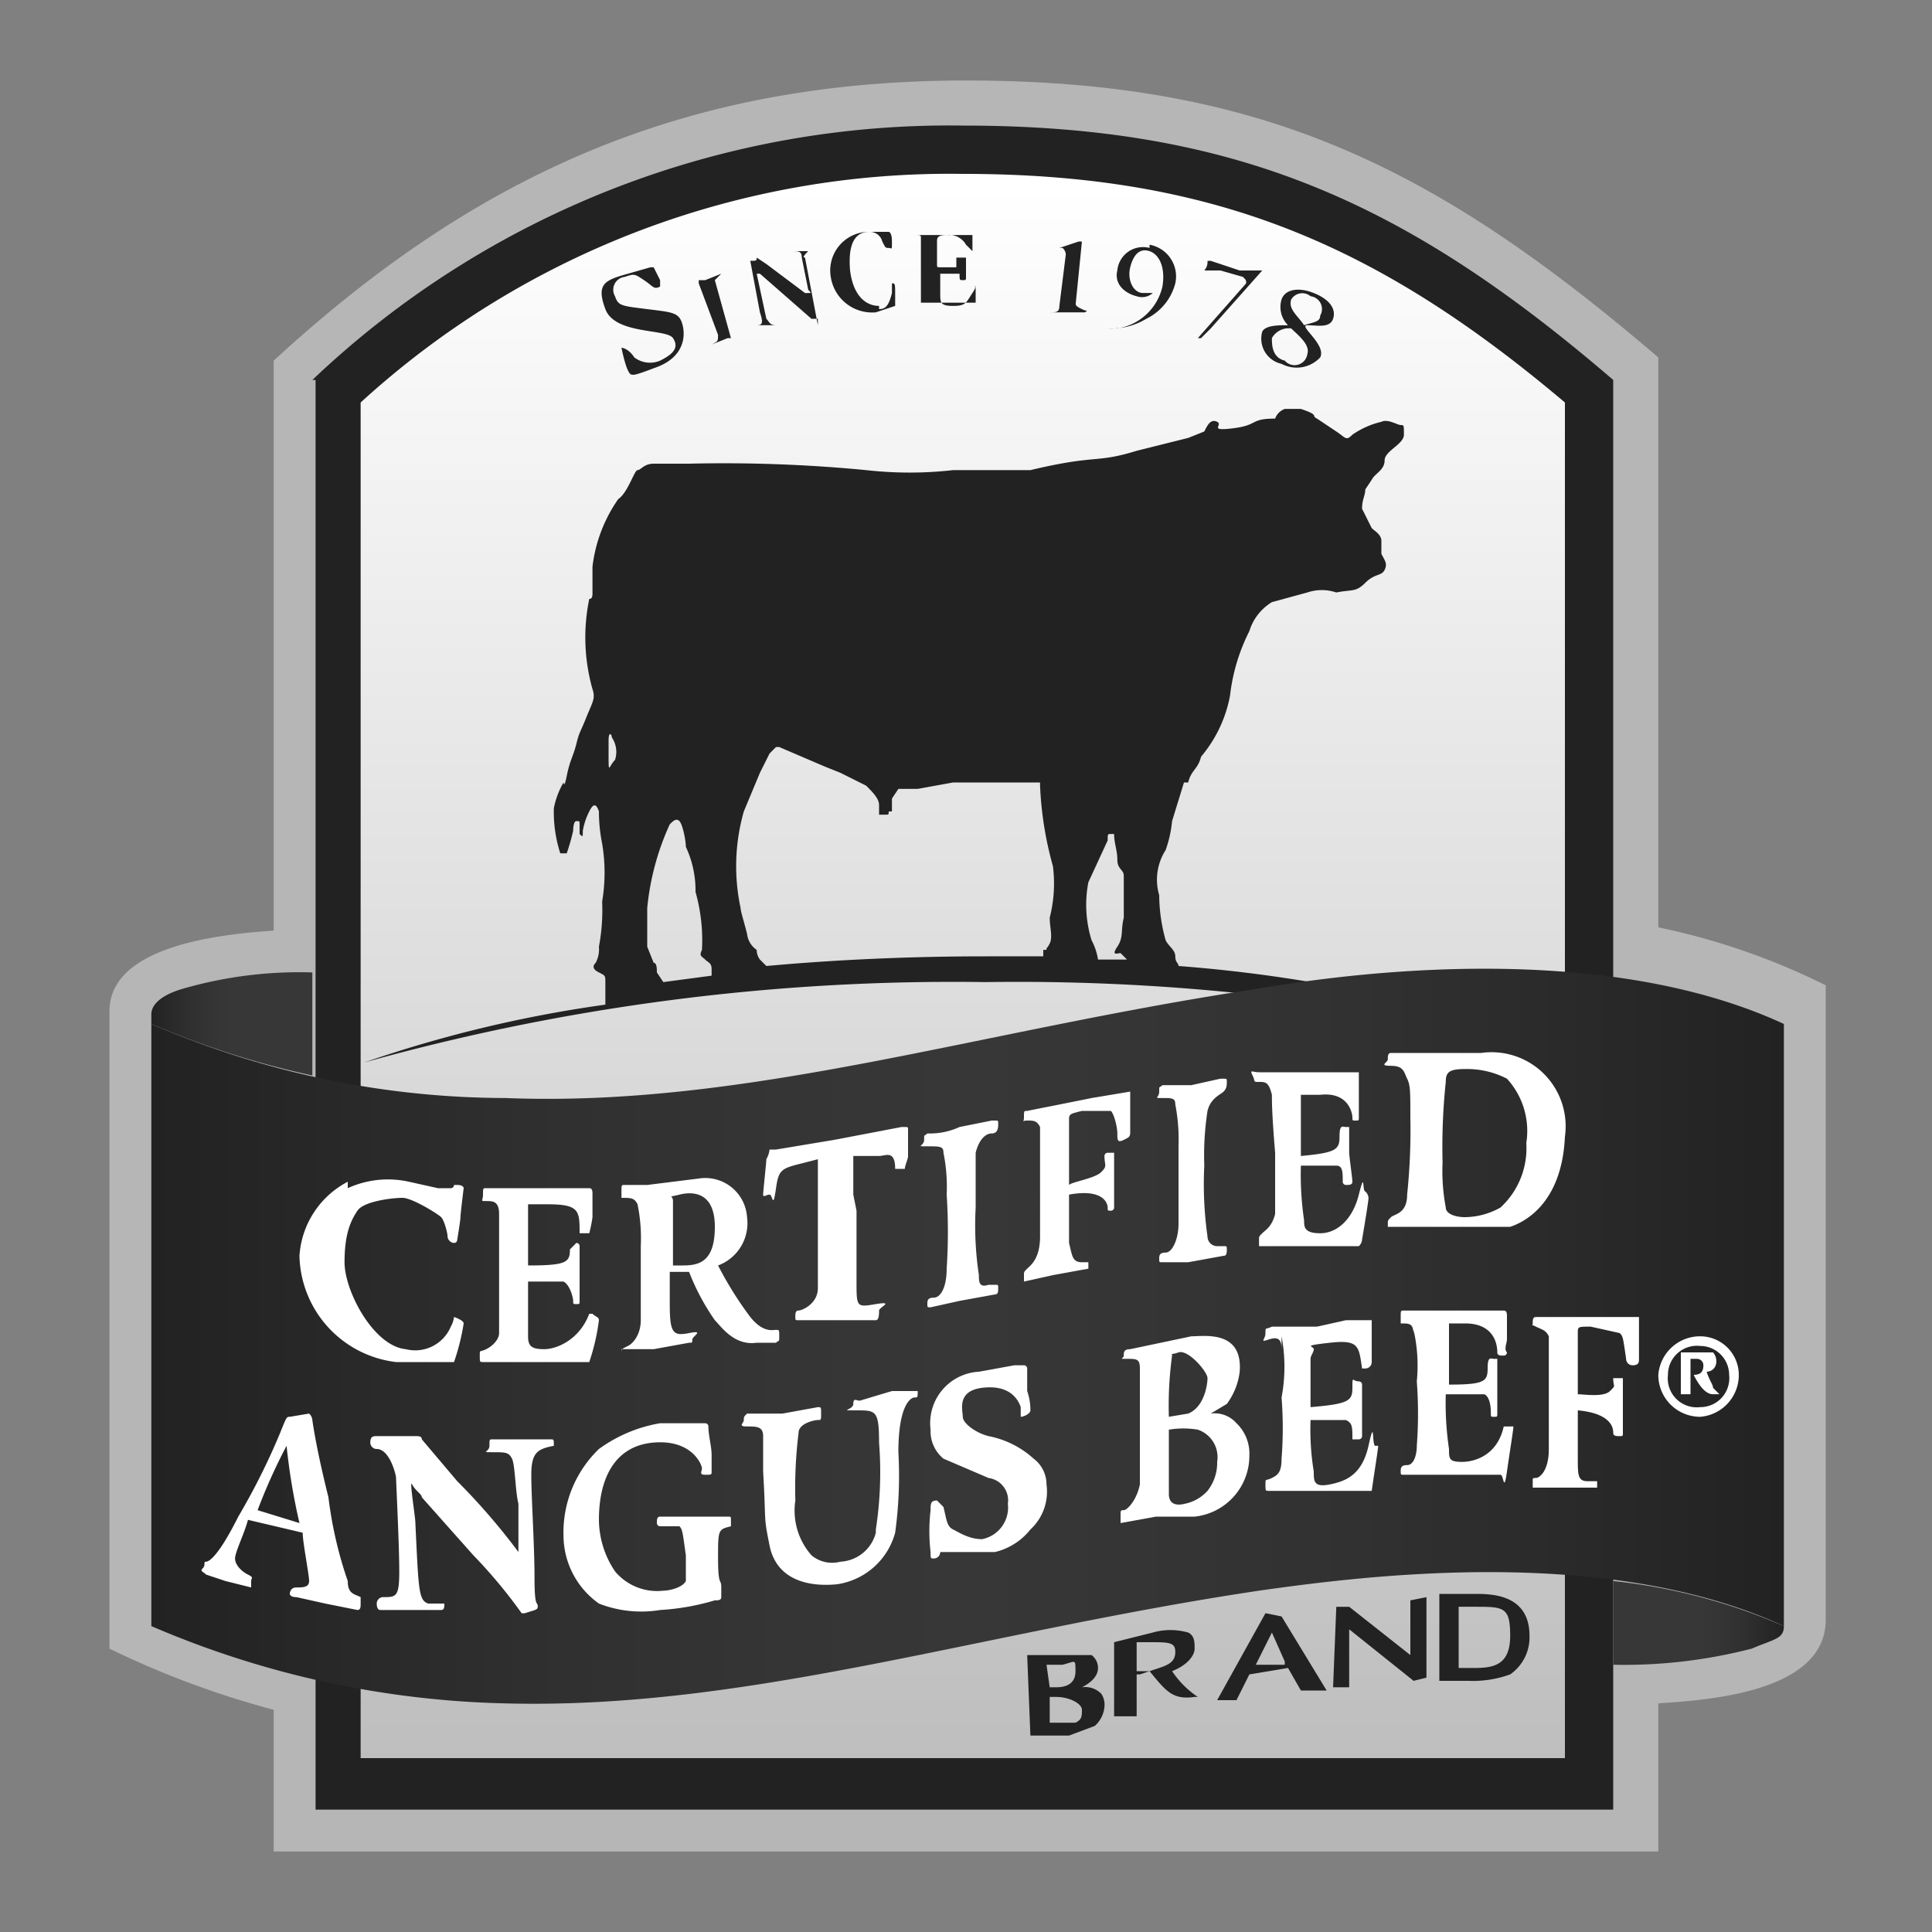
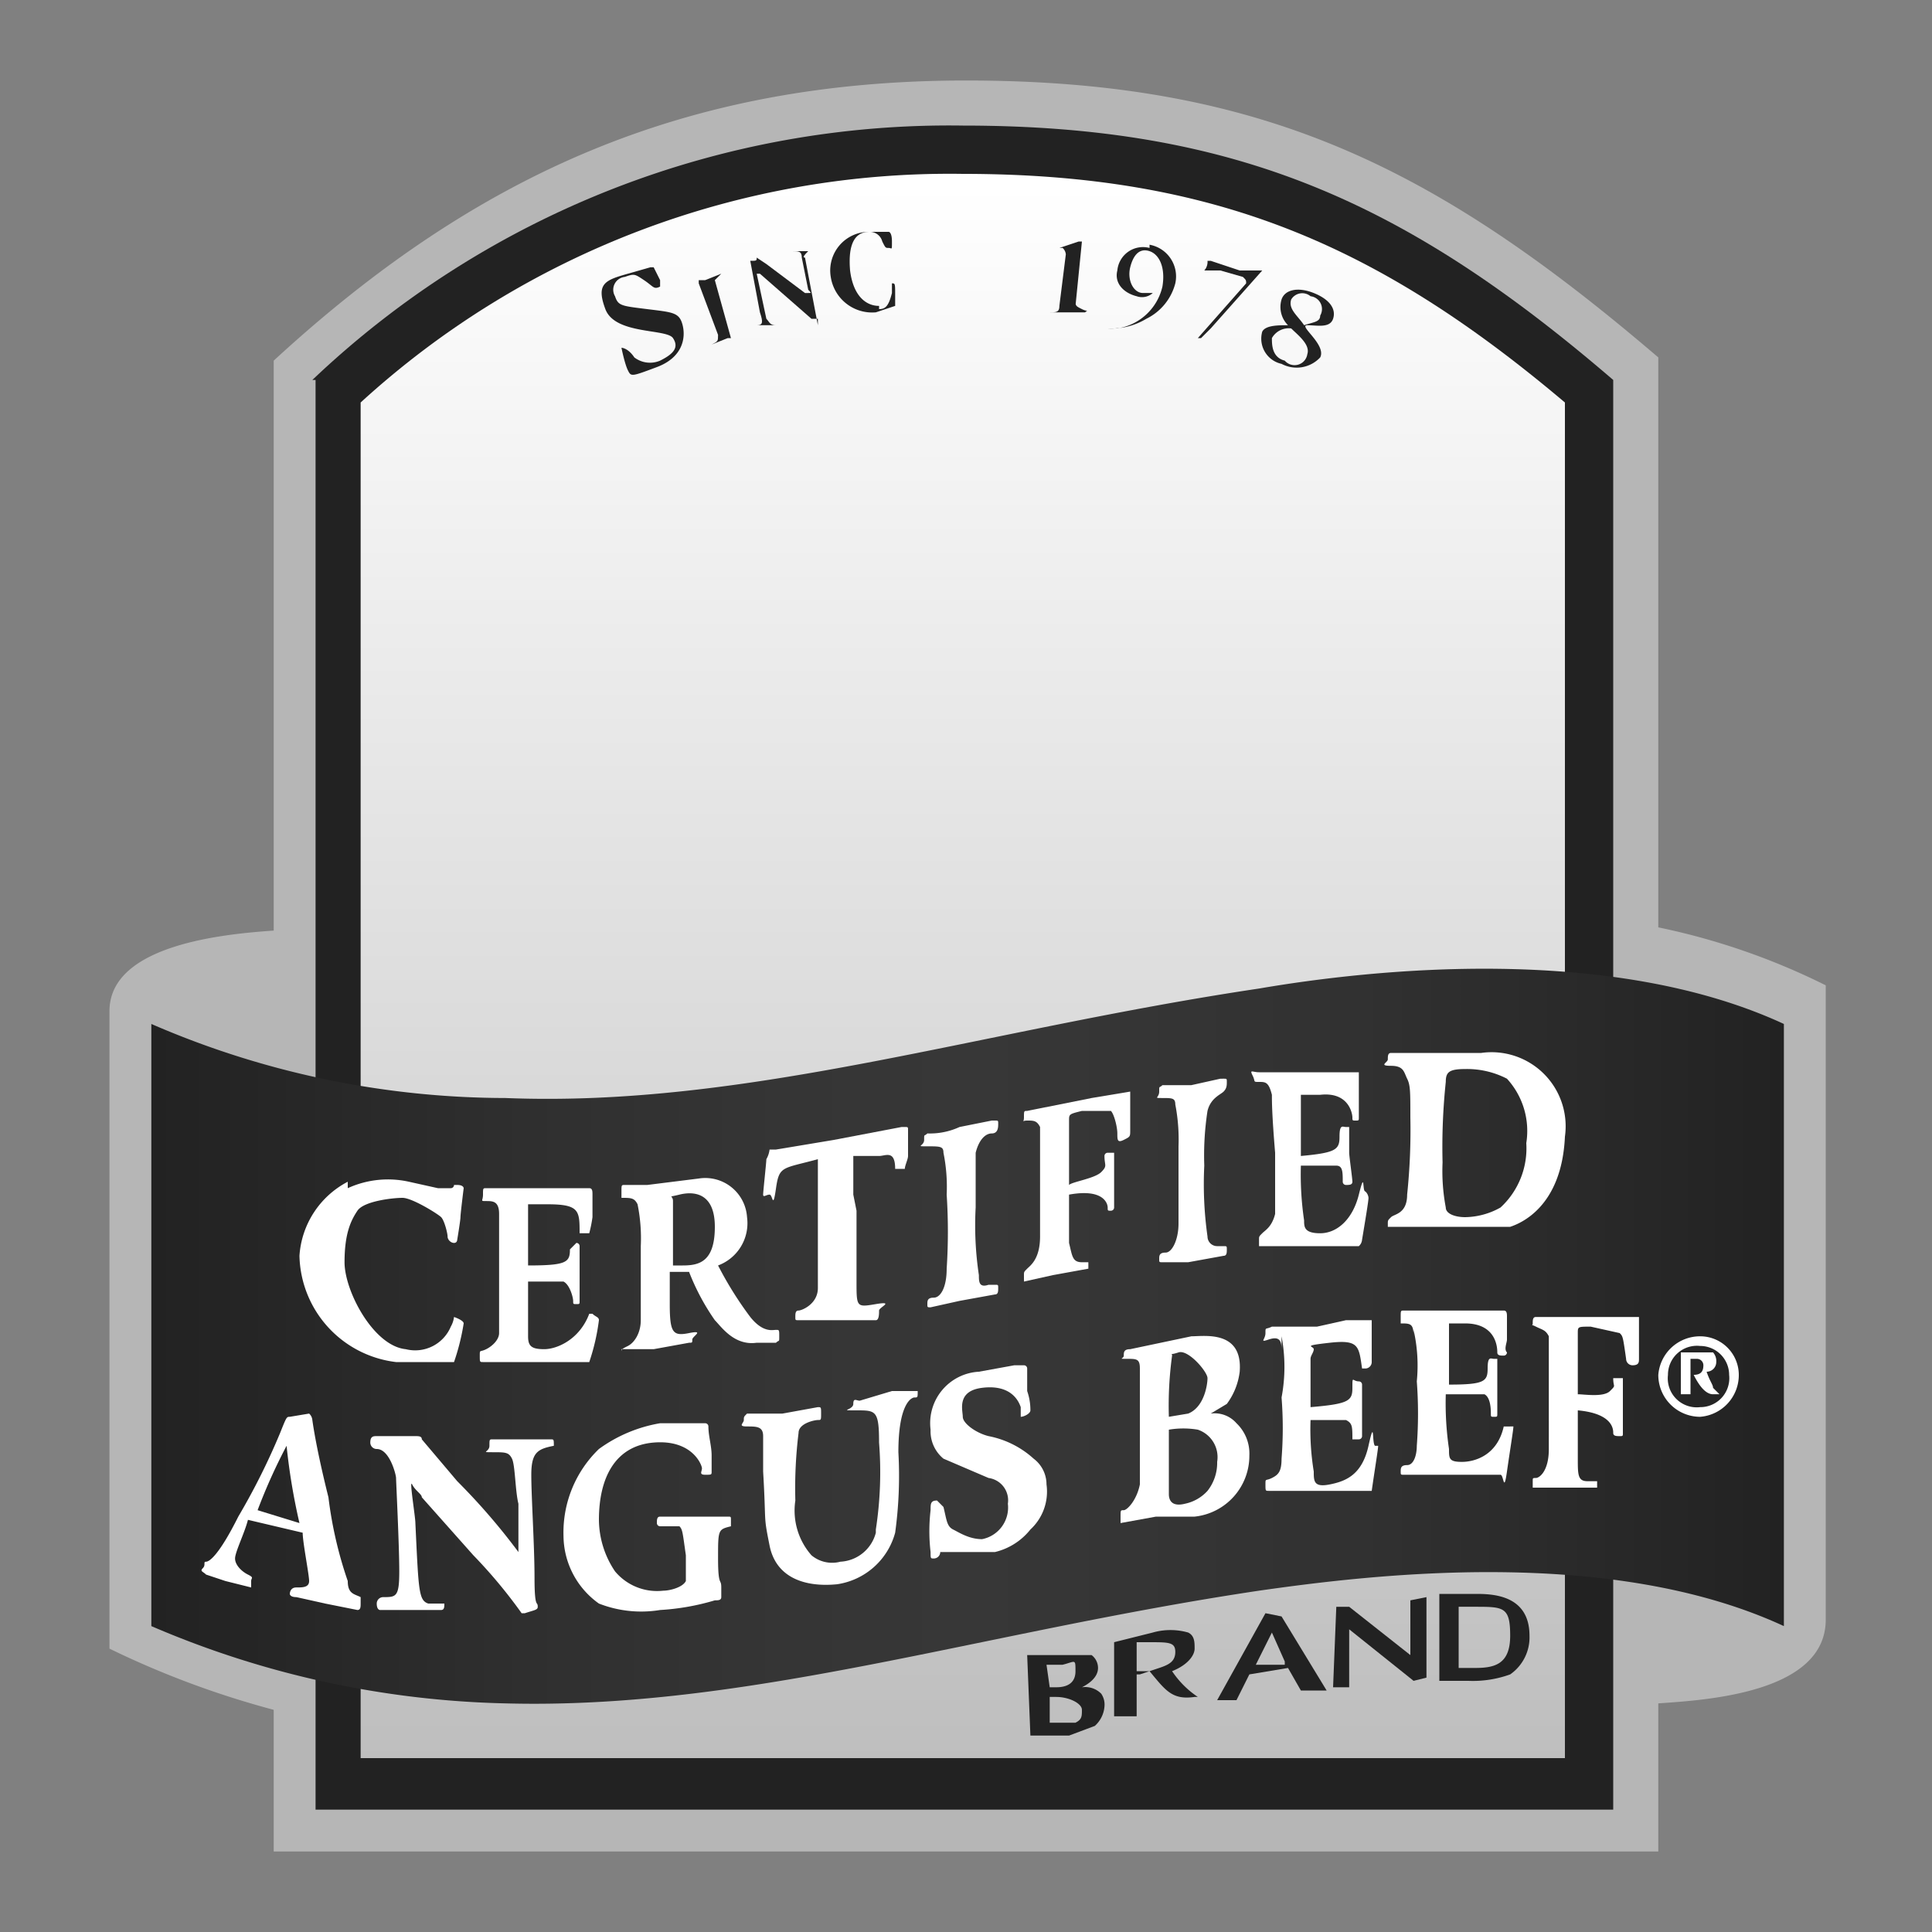
<svg xmlns="http://www.w3.org/2000/svg" id="Layer_1" data-name="Layer 1" viewBox="0 0 60 60">
  <rect x="0" y="0" width="60" height="60" fill="#808080" stroke="none" />
  <defs>
    <linearGradient id="linear-gradient" x1="29.94" y1="57.07" x2="29.94" y2="7.53" gradientTransform="matrix(1, 0, 0, -1, 0, 62.3)" gradientUnits="userSpaceOnUse">
      <stop offset="0.01" stop-color="#fff" />
      <stop offset="0.65" stop-color="#d4d4d4" />
      <stop offset="1" stop-color="#bebebe" />
    </linearGradient>
    <linearGradient id="linear-gradient-2" x1="4.66" y1="20.81" x2="55.38" y2="20.81" gradientTransform="matrix(1, 0, 0, -1, 0, 62.3)" gradientUnits="userSpaceOnUse">
      <stop offset="0" stop-color="#222" />
      <stop offset="0.04" stop-color="#242424" />
      <stop offset="0.23" stop-color="#2f2f2f" />
      <stop offset="0.39" stop-color="#353535" />
      <stop offset="0.5" stop-color="#373737" />
      <stop offset="0.6" stop-color="#353535" />
      <stop offset="0.74" stop-color="#313131" />
      <stop offset="0.9" stop-color="#282828" />
      <stop offset="1" stop-color="#222" />
    </linearGradient>
    <linearGradient id="linear-gradient-3" x1="4.66" y1="30.5" x2="9.73" y2="30.5" gradientTransform="matrix(1, 0, 0, -1, 0, 62.3)" gradientUnits="userSpaceOnUse">
      <stop offset="0" stop-color="#222" />
      <stop offset="0.04" stop-color="#242424" />
      <stop offset="0.23" stop-color="#2f2f2f" />
      <stop offset="0.39" stop-color="#353535" />
      <stop offset="0.5" stop-color="#373737" />
    </linearGradient>
    <linearGradient id="linear-gradient-4" x1="50.14" y1="11.89" x2="55.38" y2="11.89" gradientTransform="matrix(1, 0, 0, -1, 0, 62.3)" gradientUnits="userSpaceOnUse">
      <stop offset="0.5" stop-color="#373737" />
      <stop offset="0.6" stop-color="#353535" />
      <stop offset="0.74" stop-color="#313131" />
      <stop offset="0.9" stop-color="#282828" />
      <stop offset="1" stop-color="#222" />
    </linearGradient>
  </defs>
  <title>footer_grey</title>
  <path d="M30,2.5c9.2,0,14.6,2.7,21.5,8.6V28.8a21.3,21.3,0,0,1,5.2,1.8V50.3c0,2.3-3.8,2.5-5.2,2.6v4.6H8.5V53.1a28.2,28.2,0,0,1-5.1-1.9V31.4c0-2.1,3.7-2.4,5.1-2.5V11.2C14.8,5.4,21.3,2.5,30,2.5" fill="#b6b6b6" />
  <path d="M9.7,11.8A28.7,28.7,0,0,1,29.9,3.9c8.5,0,13.8,2.4,20.2,7.9V56.2H9.8V11.8" fill="#222" />
  <path d="M11.2,12.5V54.6H48.6V12.5C42.8,7.6,37.7,5.4,29.9,5.4a27.1,27.1,0,0,0-18.7,7.1" fill="url(#linear-gradient)" />
-   <path d="M36.6,30c0-.1-.1-.1-.1-.3s-.2-.3-.3-.5a5.3,5.3,0,0,1-.2-1.4,1.7,1.7,0,0,1,.2-1.4,3.7,3.7,0,0,0,.2-.9l.4-1.3c0-.1,0-.2.1-.2H32.2c.1.1.1.2.1.4a10.9,10.9,0,0,0,.4,2.5,4.3,4.3,0,0,1-.1,1.6c0,.3.1.6,0,.8s-.1.1-.1.2h-.1v.2H30.6c-2.3,0-4.6.1-6.8.3l-.2-.2a.5.5,0,0,1-.1-.3.7.7,0,0,1-.3-.5c-.1-.4-.2-.7-.2-.8a6.2,6.2,0,0,1,.1-3l.5-1.2h0l.3-.6.2-.2h.1l1.4.6.5.2h0l.8.4c.2.2.4.4.4.6v.3h.2c.1,0,.1,0,.1-.1h.1v-.4l.2-.3h.6l1.1-.2h7.3c.1-.4.3-.4.4-.8a4.1,4.1,0,0,0,.9-1.9,5.9,5.9,0,0,1,.6-2,1.6,1.6,0,0,1,.7-.9l1.1-.3a1.4,1.4,0,0,1,.9,0c.5-.1.6,0,.9-.3s.5-.2.6-.4,0-.3-.1-.5v-.4c0-.2-.2-.3-.3-.4l-.3-.6c0-.3.1-.4.1-.6l.2-.3c.1-.2.4-.3.4-.6s.6-.5.6-.8,0-.3-.1-.3-.4-.2-.6-.1a2.6,2.6,0,0,0-.9.4c-.2.2-.2.1-.5-.1l-.6-.4c-.2-.1.1-.1-.5-.3h-.5a.5.5,0,0,0-.3.3c-.8,0-.5.2-1.3.3s-.3-.1-.5-.2-.3.1-.4.3l-.5.2-1.6.4c-1.3.4-1.2.1-3.3.6H29.6a12,12,0,0,1-2.7,0,46.1,46.1,0,0,0-5.5-.2H20.3c-.3,0-.4.2-.5.2s-.3.7-.6.9a4.6,4.6,0,0,0-.8,2.1v.8c0,.1,0,.2-.1.2a5.9,5.9,0,0,0,.1,2.8c.1.3,0,.4-.2.9s-.2.4-.3.8-.2.5-.3,1-.1.1-.1.2h0a2.6,2.6,0,0,0-.3.8,4.2,4.2,0,0,0,.2,1.4h.2a6.4,6.4,0,0,0,.2-.7s0-.3.1-.3.1,0,.1.1v.3c.1.1.1.1.1-.1a2.1,2.1,0,0,1,.2-.6c.1-.2.2-.3.3,0a5.1,5.1,0,0,0,.1,1,5.4,5.4,0,0,1,0,1.8,6.1,6.1,0,0,1-.1,1.4.9.9,0,0,1-.1.5c-.1.1-.1.2.1.3s.2.1.2.3,0,.4,0,.7A39.6,39.6,0,0,0,11.3,33a68,68,0,0,1,19.3-2.5A67.3,67.3,0,0,1,49.8,33,46.1,46.1,0,0,0,36.6,30ZM19.1,23.6c-.2.2-.2.5-.2-.2V23c0-.3.1-.2.1-.1A.8.8,0,0,1,19.1,23.6Zm1.3,6.6c0-.1,0-.3-.1-.3l-.2-.5V28.2a8.1,8.1,0,0,1,.7-2.6c.1-.1.2-.2.3-.1s.2.6.2.8a3.2,3.2,0,0,1,.3,1.4,5.5,5.5,0,0,1,.2,1.8c-.1.2,0,.2.1.3s.2.1.2.3v.2l-1.5.2Zm13.5-1a3.7,3.7,0,0,1-.1-1.8l.6-1.3c0-.2,0-.2.1-.2h.1c0,.3.1.5.1.8s.2.3.2.5v1.3c-.1.4,0,.6-.2.9s0,.2.1.2l.2.2h-.9A1.9,1.9,0,0,0,33.9,29.2Z" fill="#222" />
  <path d="M4.7,50.5a29.4,29.4,0,0,0,11,2.4c7.5.2,14.7-2.2,23.4-3.5,3.5-.5,10.9-1.4,16.3,1.1V31.8c-5.4-2.5-12.8-1.7-16.3-1.1-8.7,1.3-15.9,3.7-23.4,3.4a27.7,27.7,0,0,1-11-2.3V50.5" fill="url(#linear-gradient-2)" />
-   <path d="M9.7,30.2a13,13,0,0,0-4,.5c-.7.2-1,.5-1,.8v.3a26.8,26.8,0,0,0,5,1.6Z" fill="url(#linear-gradient-3)" />
-   <path d="M55.4,50.5a18,18,0,0,0-5.3-1.4v2.6a15.8,15.8,0,0,0,4.3-.5c.7-.3,1-.3,1-.7Z" fill="url(#linear-gradient-4)" />
  <path d="M32.6,53.5h.8c.2-.1.2-.2.2-.4s-.4-.4-.8-.4h-.2v.8m0-1.1h.2c.3,0,.6-.1.6-.5s0-.3-.4-.2h-.5Zm-.7-1h2a.5.5,0,0,1,.2.4c0,.3-.3.5-.5.6a.7.7,0,0,1,.6.2.6.6,0,0,1,.1.4.9.9,0,0,1-.3.6l-.8.3H32Z" fill="#222" />
  <path d="M35.4,52l.6-.2c.3-.1.5-.2.5-.5s-.2-.3-.8-.3h-.4V52m0,1.3h-.7V51l1.2-.3a2,2,0,0,1,1.1,0c.2.1.2.3.2.5s-.2.5-.7.7a2.9,2.9,0,0,0,.8.8h-.1c-.7.1-.9-.2-1.4-.8h-.4Z" fill="#222" />
  <path d="M39.9,51.6l-.4-.9-.5,1h.9m-.1-1.5,1.4,2.3h-.8l-.4-.7-1.2.2-.4.8h-.6l1.5-2.7Z" fill="#222" />
  <polyline points="41.9 49.9 43.8 51.4 43.8 49.7 44.3 49.6 44.3 52.1 43.9 52.2 41.9 50.6 41.9 52.4 41.4 52.4 41.5 49.9 41.9 49.9" fill="#222" />
  <path d="M45.3,51.8h.5c.6,0,1.1-.1,1.1-1s-.2-.9-1.1-.9h-.5v1.9m-.6-2.3h1.1c.5,0,1.7,0,1.7,1.3a1.4,1.4,0,0,1-.6,1.2,3.4,3.4,0,0,1-1.3.2h-.9Z" fill="#222" />
  <path d="M20.5,8.9h0c-.2.1-.2,0-.5-.2s-.3-.2-.6-.1a.4.4,0,0,0-.3.6c.1.3.2.3,1,.4s1,.1,1.1.5,0,1-.8,1.3-.8.3-.9.1-.2-.7-.2-.7.2,0,.4.3a.8.8,0,0,0,.8.1c.4-.2.6-.4.4-.7s-1.8-.1-2.1-.9,0-.9.7-1.1l.7-.2h.1l.2.4" fill="#222" />
  <path d="M21.7,8.7h.2l.5-.2h0l-.2.2h0l.5,1.8h-.1l-.5.2h0c.2-.1.2-.1.2-.3l-.6-1.6" fill="#222" />
  <path d="M25.4,9.9h-.2L23.6,8.5h-.1l.3,1.4c.1.1.1.2.3.2h-.6c.2,0,.2-.1.1-.4l-.3-1.6h0c.2,0,.2,0,.2-.1l.3.2L25,9.1h.1c.1,0,.1,0,0-.1L24.9,8c0-.2-.1-.2-.3-.2h.5c-.1.1-.2.2-.1.2l.4,2.1" fill="#222" />
  <path d="M27.3,9.6c.2,0,.3-.1.4-.5V8.8c.1,0,.1,0,.1.4s0,.2,0,.3l-.6.2a1.3,1.3,0,0,1-1.4-1.1A1.2,1.2,0,0,1,27,7.2h.6s.1,0,.1.3,0,.2-.1.2-.1,0-.2-.2a.4.4,0,0,0-.4-.3q-.7,0-.6,1.2c.1.8.5,1.1.9,1.1" fill="#222" />
-   <path d="M28.6,7.4c0-.1,0-.1-.2-.1h1.8v.5h0L30,7.6a.6.6,0,0,0-.6-.3c-.3,0-.3.1-.3.2v.7c0,.1,0,.1.1.1h.5V8H30v.6c0,.1,0,.1-.1.1s-.1,0-.1-.2h-.6v.6c0,.3,0,.4.4.4s.4-.1.6-.4,0-.2.1-.2h0v.5H28.6V7.4" fill="#222" />
  <path d="M33.4,9.3c0,.2,0,.2.2.3s.2,0,.1.1H32.6c.2,0,.3,0,.3-.2l.2-1.6a.3.3,0,0,0-.1-.2h-.1l.6-.2h.1l-.2,2" fill="#222" />
  <path d="M35.7,7.6a1,1,0,0,1,.8,1.2,1.7,1.7,0,0,1-.9,1.1,2.1,2.1,0,0,1-1.2.3h.3a1.7,1.7,0,0,0,1.4-1.3c.1-.6-.1-1-.4-1.1s-.5.1-.6.5.1.8.4.8h.3a.5.5,0,0,1-.5.1c-.4-.1-.7-.4-.6-.8a.8.8,0,0,1,1-.7" fill="#222" />
  <path d="M37.9,8.4h-.5a.4.4,0,0,0,.1-.3h.1l.9.3h.7l-1.6,1.8-.3.3h-.1l1.5-1.7c0-.1,0-.1-.1-.2l-.7-.2" fill="#222" />
  <path d="M40.5,10.1c.3-.1.5-.1.5-.3a.4.4,0,0,0-.3-.6.4.4,0,0,0-.6.1c-.1.3.2.5.4.8m-.6,1.1a.4.4,0,0,0,.7-.2c.1-.3-.3-.6-.5-.8a.6.6,0,0,0-.6.3C39.5,10.7,39.5,11.1,39.9,11.2Zm-.1.1a.8.8,0,0,1-.6-1c.1-.2.5-.2.8-.2a.8.8,0,0,1-.2-.8c.1-.3.5-.4,1-.2s.7.5.6.8-.5.2-.8.2.6.6.4,1A1,1,0,0,1,39.8,11.3Z" fill="#222" />
  <path d="M52.5,42.7c.2,0,.4,0,.4-.3a.2.2,0,0,0-.2-.2h-.2v.5m.9.6h-.2q-.3,0-.6-.6h-.1v.6h-.3V42h1a.4.4,0,0,1,.1.3.3.3,0,0,1-.3.3c.1.3.2.4.2.5Zm-1.6-.6a.9.9,0,0,0,1,1,.9.9,0,0,0,.9-1,.9.9,0,0,0-.9-.9A.9.9,0,0,0,51.8,42.7Zm2.2,0A1.3,1.3,0,0,1,52.8,44a1.3,1.3,0,0,1-1.3-1.3,1.3,1.3,0,0,1,1.3-1.2A1.2,1.2,0,0,1,54,42.7Z" fill="#fff" />
  <path d="M10.8,36.9a3,3,0,0,1,1.9-.2l.9.2H14a.1.1,0,0,0,.1-.1h.1c.2,0,.2.1.2.1s-.1.8-.1.9-.1.7-.1.7,0,.1-.1.1-.2-.1-.2-.2-.1-.5-.2-.6-.9-.6-1.2-.6-1.2.1-1.4.4-.4.7-.4,1.6.9,2.6,1.9,2.7a1.2,1.2,0,0,0,1.4-.7.8.8,0,0,0,.1-.3s.3.1.3.2a7,7,0,0,1-.3,1.2H12.3a3.4,3.4,0,0,1-3-3.3,2.8,2.8,0,0,1,1.5-2.3" fill="#fff" />
  <path d="M15.5,37.7c0-.4-.2-.4-.4-.4s-.1,0-.1-.2,0-.2.1-.2h3.2c.1,0,.1.1.1.2v.7a4.3,4.3,0,0,1-.1.5H18c0-.7,0-.9-1-.9h-.6v1.9c1.2,0,1.3-.1,1.3-.5l.2-.2a.1.1,0,0,1,.1.1v1.7c0,.1,0,.1-.1.1s-.1,0-.1-.1-.1-.5-.3-.6H16.4v1.7c0,.3.1.4.5.4s1.1-.3,1.4-1.1h.1c.1.1.2.1.2.2a6.6,6.6,0,0,1-.3,1.3H15c-.1,0-.1,0-.1-.2s0-.1.2-.2.4-.3.4-.5V37.7" fill="#fff" />
  <path d="M20.9,39.3h.3c.5,0,1-.1,1-1.2s-.7-1.1-1.1-1-.2,0-.2.2v2m1.4,0a11.2,11.2,0,0,0,1,1.6c.4.5.7.4.8.4s.1,0,.1.2,0,.1-.1.2h-.6c-.7.1-1.1-.5-1.3-.7a7.1,7.1,0,0,1-.8-1.5h-.6v1c0,.9.1,1,.6.9s.1.1.1.2,0,.1-.1.1l-1.1.2h-1V42c0-.1,0-.1.2-.2s.4-.4.4-.8V38.7a5.3,5.3,0,0,0-.1-1.3c-.1-.2-.2-.2-.5-.2V37c0-.2,0-.2.1-.2h.7l1.6-.2a1.3,1.3,0,0,1,1.5,1.2A1.4,1.4,0,0,1,22.3,39.3Z" fill="#fff" />
  <path d="M26.6,37.6v2.2c0,.8,0,.8.6.7s.1.1.1.2,0,.3-.1.3H24.8c-.1,0-.1,0-.1-.1s0-.2.1-.2.6-.2.6-.7v-4c-1.1.3-1.2.2-1.3.9s-.1.2-.2.2-.2.1-.2,0,.1-1,.1-1.1a.8.8,0,0,0,.1-.3h.2l1.8-.3,2.1-.4h.1c.1,0,.1,0,.1.1v.8c0,.1-.1.3-.1.4h-.3c0-.6-.3-.4-.5-.4h-.8v1.2" fill="#fff" />
  <path d="M29.3,35.8c0-.2-.1-.2-.5-.2s-.1,0-.1-.2,0-.1.1-.2a2.2,2.2,0,0,0,1-.2l1-.2h.1c.1,0,.1,0,.1.1s0,.3-.2.3-.4.2-.5.6v1.7a10.4,10.4,0,0,0,.1,2.1c0,.2,0,.4.3.3h.2c.1,0,.1,0,.1.1s0,.2-.1.2l-1.1.2-.9.2c-.1,0-.1,0-.1-.1s0-.2.2-.2.4-.3.4-.9a17.7,17.7,0,0,0,0-2.3,5.3,5.3,0,0,0-.1-1.3" fill="#fff" />
  <path d="M33.2,36.8c.1-.1.8-.2,1-.4s.1-.2.1-.5a.1.1,0,0,1,.1-.1h.2v1.7a.1.1,0,0,1-.1.1c-.1,0-.1,0-.1-.1s-.1-.6-1.2-.4v1.5c.1.4.1.6.4.6h.2v.2l-1.1.2-.9.2v-.2c0-.1,0-.1.1-.2s.4-.3.4-1V35c-.1-.2-.2-.2-.4-.2s-.1.1-.1-.1,0-.2.1-.2l1-.2,1-.2,1.2-.2h0v1.2c0,.2,0,.2-.2.3s-.2,0-.2-.2-.1-.6-.2-.7h-.9c-.4.1-.4.1-.4.3v1.9" fill="#fff" />
  <path d="M36.5,34.3c0-.2-.1-.2-.4-.2s-.1,0-.1-.2,0-.1.1-.2H37l.9-.2H38c.1,0,.1,0,.1.1s0,.2-.1.3-.4.2-.5.6a9.1,9.1,0,0,0-.1,1.7,11.6,11.6,0,0,0,.1,2.2.3.3,0,0,0,.3.3H38c.1,0,.1,0,.1.1s0,.2-.1.2l-1.1.2h-.8c-.1,0-.1,0-.1-.1s0-.2.2-.2.4-.4.4-.9V35.6a5.7,5.7,0,0,0-.1-1.3" fill="#fff" />
  <path d="M39.5,34c-.1-.4-.2-.4-.4-.4s-.1,0-.2-.2,0-.1.2-.1h3.1v1.4c0,.1,0,.1-.1.1s-.1,0-.1-.1-.1-.8-1-.7h-.6v1.9c1.1-.1,1.2-.2,1.2-.6s.1-.3.2-.3h.1v.8c0,.1.1.8.1.9s-.1.1-.2.1a.1.1,0,0,1-.1-.1c0-.3,0-.5-.2-.5s-.5,0-1.1,0a9.7,9.7,0,0,0,.1,1.7c0,.2,0,.4.5.4s1-.4,1.2-1.2.1-.1.2-.1a.3.3,0,0,1,.1.2c0,.1-.1.7-.2,1.3a.3.3,0,0,1-.1.2H39.1v-.2c0-.1,0-.1.1-.2s.3-.2.4-.6V35.8c-.1-1.2-.1-1.6-.1-1.8" fill="#fff" />
  <path d="M46.8,33.5a2.7,2.7,0,0,0-1.3-.3c-.5,0-.6.1-.6.4a19.3,19.3,0,0,0-.1,2.5,6.1,6.1,0,0,0,.1,1.4c0,.2.3.3.6.3a2.3,2.3,0,0,0,1.1-.3,2.5,2.5,0,0,0,.8-2,2.4,2.4,0,0,0-.6-2m.1,4.6H43.1V38c0-.1,0-.1.1-.2s.5-.1.5-.7a19.3,19.3,0,0,0,.1-2.4c0-.8,0-1-.1-1.2s-.1-.4-.5-.4-.1-.1-.1-.2,0-.2.1-.2H46a2.3,2.3,0,0,1,2.6,2.6C48.5,37.5,47.2,38,46.9,38.1Z" fill="#fff" />
  <path d="M8,46.9l1.3.4a19.3,19.3,0,0,1-.4-2.4,17.6,17.6,0,0,0-.9,2m1.6-3a.3.3,0,0,1,.1.2c.1.7.3,1.6.5,2.4a12.6,12.6,0,0,0,.6,2.6c0,.4.2.4.4.5v.2c0,.1,0,.2-.1.2l-1-.2-.9-.2c-.2,0-.2-.1-.2-.1s0-.2.2-.2.4,0,.4-.2-.2-1.2-.2-1.5l-1.7-.4c-.1.4-.4,1-.4,1.2s.2.4.4.5.1.1.1.2v.2L7,49.1l-.6-.2c-.1-.1-.2-.1-.1-.2s0-.2.1-.2.4-.2,1-1.4a21,21,0,0,0,1.3-2.6c.2-.5.2-.5.3-.5Z" fill="#fff" />
  <path d="M16.1,46.7c-.1-.4-.1-1.2-.2-1.4s-.2-.2-.6-.2-.1,0-.1-.2,0-.2.1-.2h1.8c.1,0,.1,0,.1.2h0c-.5.1-.7.2-.7.9s.1,2.2.1,3.2.1.7.1.9h0c0,.1-.1.1-.4.2h-.1a15.5,15.5,0,0,0-1.5-1.8l-1.6-1.8c0-.1-.2-.2-.3-.4s.1,1,.1,1.2c.1,2.1.1,2.4.4,2.5h.5c0,.1,0,.2-.1.2H11.8s-.1,0-.1-.2a.2.2,0,0,1,.2-.2c.4,0,.5,0,.5-.8s-.1-2.8-.1-2.9-.2-.9-.6-.9a.2.2,0,0,1-.2-.2c0-.2.1-.2.2-.2h1.2c.1,0,.2,0,.2.1l1.1,1.3a20,20,0,0,1,1.9,2.2V46.7" fill="#fff" />
  <path d="M18.6,45a4.5,4.5,0,0,1,1.9-.8h1.4a.1.1,0,0,1,.1.1c0,.3.1.6.1.9v.5c0,.1,0,.1-.2.1s-.1-.1-.1-.2-.3-.9-1.5-.8-1.7,1.1-1.7,2.4a2.9,2.9,0,0,0,.5,1.6,1.7,1.7,0,0,0,1.5.6c.2,0,.6-.1.7-.3v-.8c-.1-.7-.1-.8-.2-.9h-.6a.1.1,0,0,1-.1-.1c0-.1,0-.2.1-.2h2.1c.1,0,.1,0,.1.1v.2c-.4.1-.4.1-.4,1s.1.6.1.9v.3c0,.1-.1.1-.2.1a7.4,7.4,0,0,1-1.7.3,3.6,3.6,0,0,1-1.9-.2,2.6,2.6,0,0,1-1.1-2.1A3.6,3.6,0,0,1,18.6,45" fill="#fff" />
  <path d="M27.2,47.5a11.7,11.7,0,0,0,.1-2.7c0-1-.1-1-.7-1s-.1,0-.1-.2.1-.1.2-.1l1-.3h.8c0,.2,0,.2-.1.2s-.5.2-.5,1.7a13,13,0,0,1-.1,2.5A2.2,2.2,0,0,1,26,49.2c-1,.1-1.9-.2-2.1-1.2s-.1-.6-.2-2.3V44.6c0-.3-.2-.3-.5-.3s-.1-.1-.1-.2,0-.1.1-.2h1.1l1.1-.2c.1,0,.1,0,.1.2s0,.2-.1.2-.6.1-.6.4a14.1,14.1,0,0,0-.1,2.1,2.1,2.1,0,0,0,.5,1.7,1,1,0,0,0,.9.2,1.2,1.2,0,0,0,1.1-.9" fill="#fff" />
  <path d="M31.9,43.2a1.8,1.8,0,0,1,.1.6c0,.1-.2.2-.3.2v-.3c-.1-.3-.4-.7-1.2-.6s-.6.7-.6.9.4.5.8.6a2.9,2.9,0,0,1,1.4.7,1,1,0,0,1,.4.8,1.6,1.6,0,0,1-.5,1.4,2,2,0,0,1-1.1.7H29.2a.2.2,0,0,1-.2.2c-.1,0-.1,0-.1-.2a5.6,5.6,0,0,1,0-1.3c0-.2,0-.3.2-.3l.2.2c.1.4.1.6.3.7s.5.3.9.3a1,1,0,0,0,.8-1.1.7.7,0,0,0-.6-.8l-1.4-.6a1.1,1.1,0,0,1-.4-.9,1.6,1.6,0,0,1,1.5-1.8l1.1-.2h.3a.1.1,0,0,1,.1.1v.8" fill="#fff" />
  <path d="M36.3,46.4c0,.2.1.4.5.3a1.3,1.3,0,0,0,.7-.4,1.4,1.4,0,0,0,.3-.9.9.9,0,0,0-.6-1,2.7,2.7,0,0,0-.9,0v2m.6-2.5c.5-.2.6-.9.6-1.1s-.6-.9-.9-.8-.2,0-.2.1a11.5,11.5,0,0,0-.1,1.9Zm1.2-.3-.5.3a.9.9,0,0,1,.8.3,1.3,1.3,0,0,1,.4,1,1.9,1.9,0,0,1-1.7,1.9H35.9l-1.1.2v-.2c0-.2,0-.2.1-.2s.4-.3.5-.8V42.5c0-.3-.1-.3-.4-.3s-.1,0-.1-.1,0-.2.2-.2l1.9-.4c.4,0,1.6-.2,1.5,1.1A2.1,2.1,0,0,1,38.1,43.6Z" fill="#fff" />
  <path d="M39.8,41.9c0-.3-.1-.4-.4-.3s-.1,0-.1-.2,0-.1.2-.2h1.4l.9-.2h.8v1.3a.2.2,0,0,1-.2.2h-.1c-.1-.7-.1-.9-1-.8s-.5.1-.5.2-.1.2-.1.3v1.5c1.2-.1,1.3-.2,1.3-.6s0-.2.2-.2a.1.1,0,0,1,.1.1v1.6a.1.1,0,0,1-.1.1H42c0-.4,0-.5-.2-.6H40.7a8.1,8.1,0,0,0,.1,1.6c0,.3,0,.5.5.4s1-.3,1.2-1.2.1-.1.2,0h.1c0,.1-.1.7-.2,1.4H39.4c-.1,0-.1,0-.1-.2s0-.1.2-.2.3-.2.3-.6a12.1,12.1,0,0,0,0-1.9,5.1,5.1,0,0,0,0-1.9" fill="#fff" />
  <path d="M43.9,41.5c0-.4-.1-.4-.4-.4v-.2c0-.2,0-.2.1-.2h3.1c.1,0,.1.1.1.2v.7c0,.1-.1.3,0,.4a.1.1,0,0,1-.1.1c-.1,0-.2,0-.2-.1s0-.9-1-.9h-.5v1.9c1.1,0,1.2-.1,1.2-.5s.1-.3.2-.3h.1v1.7c0,.1,0,.1-.1.1s-.1,0-.1-.1,0-.5-.2-.6H44.9a9.7,9.7,0,0,0,.1,1.7c0,.3,0,.4.4.4s1.1-.2,1.3-1.1H47c0,.1-.1.7-.2,1.4s-.1.1-.2.1h-3c-.1,0-.1,0-.1-.1s0-.2.2-.2.3-.3.3-.6a13.3,13.3,0,0,0,0-2,5,5,0,0,0-.1-1.6" fill="#fff" />
  <path d="M49,43.3c.2,0,.8.1,1-.1s.1-.1.1-.4h.3v1.7c0,.1,0,.1-.1.1s-.2,0-.2-.1,0-.6-1.1-.7v1.5c0,.5,0,.7.3.7h.3v.2h-2v-.2c0-.1,0-.1.1-.1s.4-.2.4-.9V41.5c-.1-.2-.2-.2-.4-.3s-.1,0-.1-.1,0-.2.1-.2h3.2v1.3c0,.1,0,.2-.2.2a.2.2,0,0,1-.2-.2c-.1-.7-.1-.7-.2-.8l-.9-.2c-.4,0-.4,0-.4.2v1.7" fill="#fff" />
</svg>